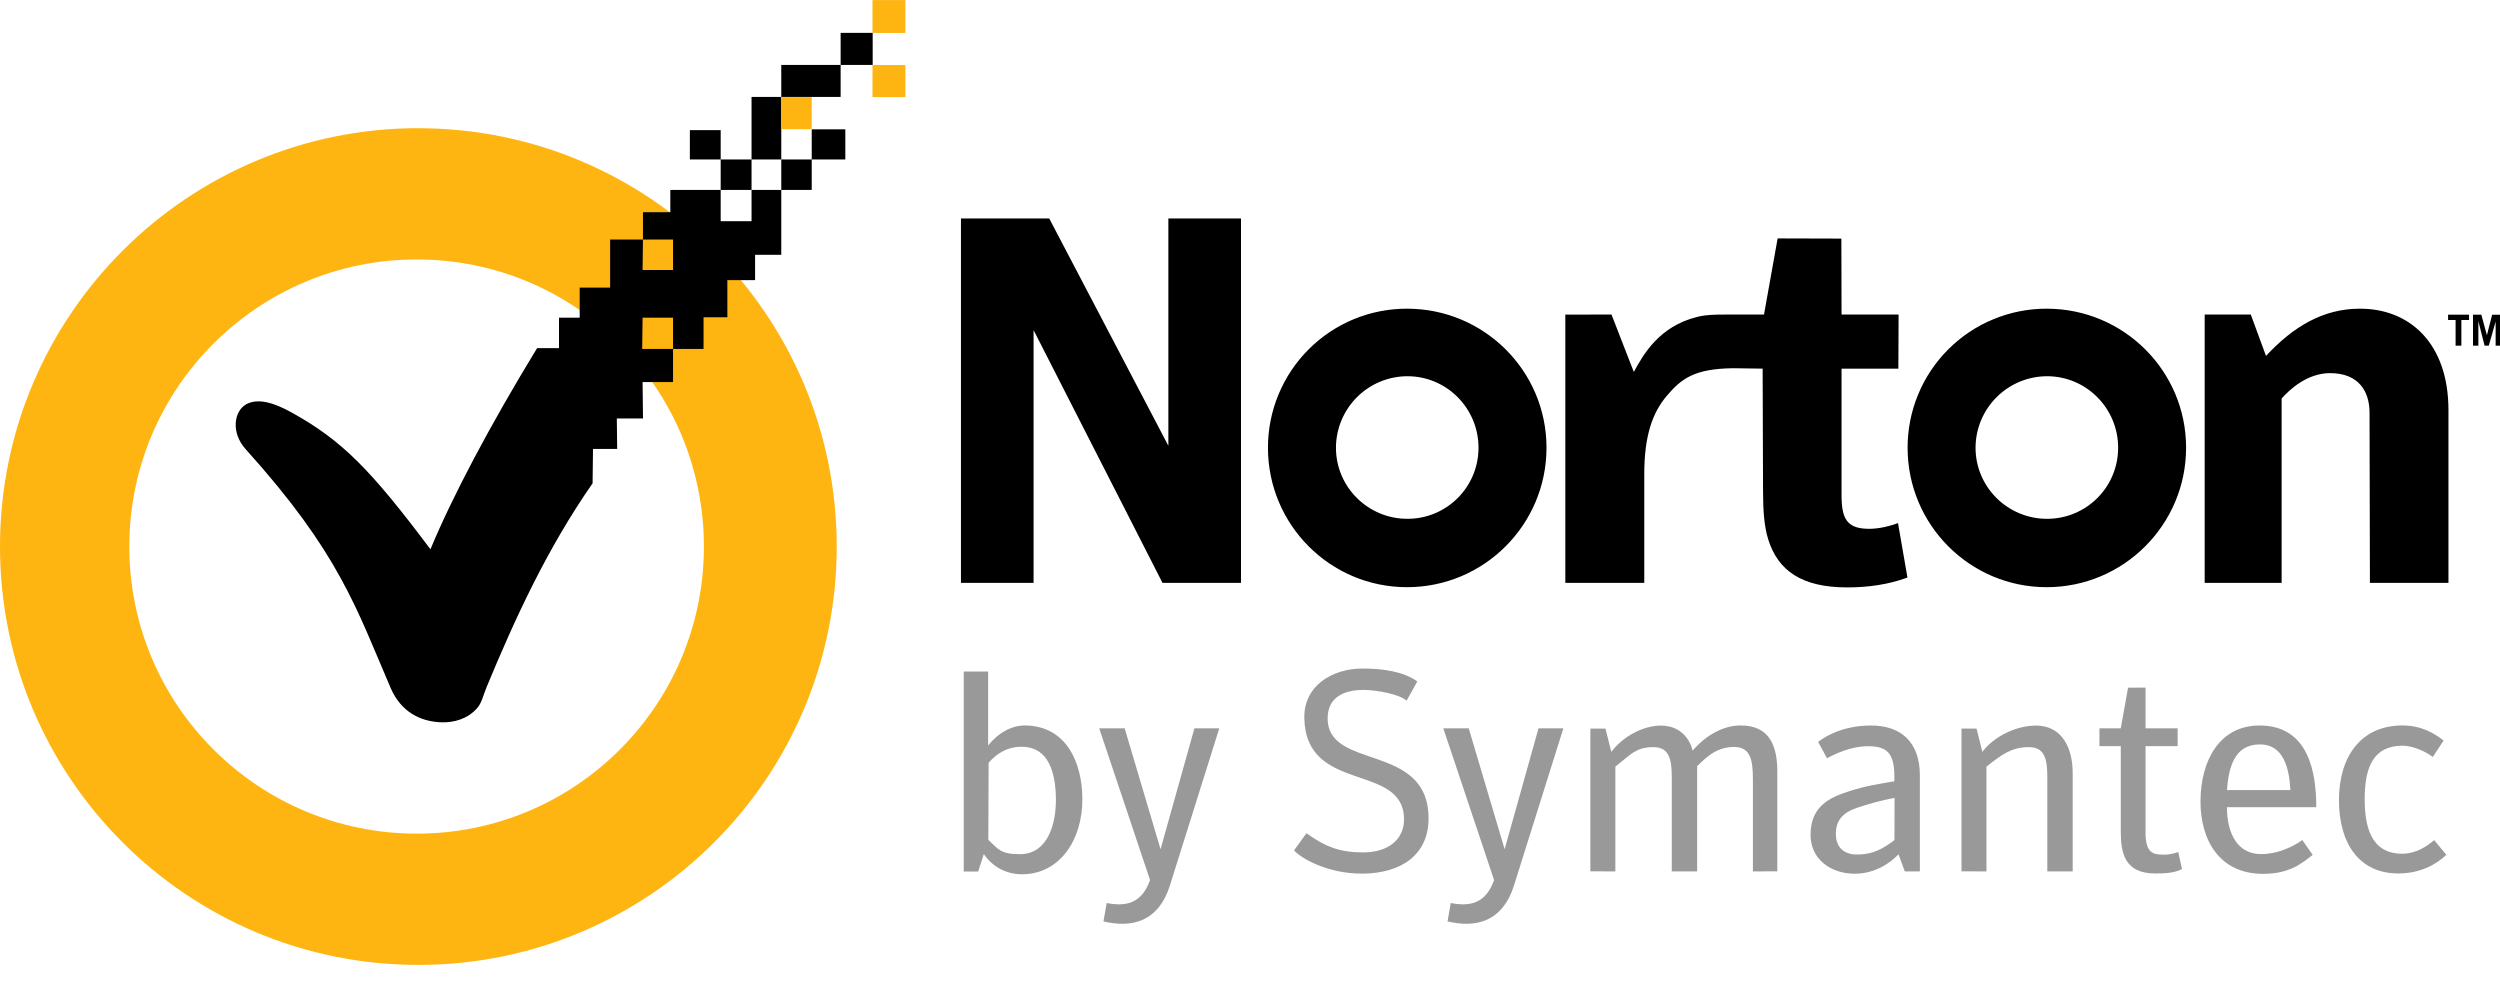
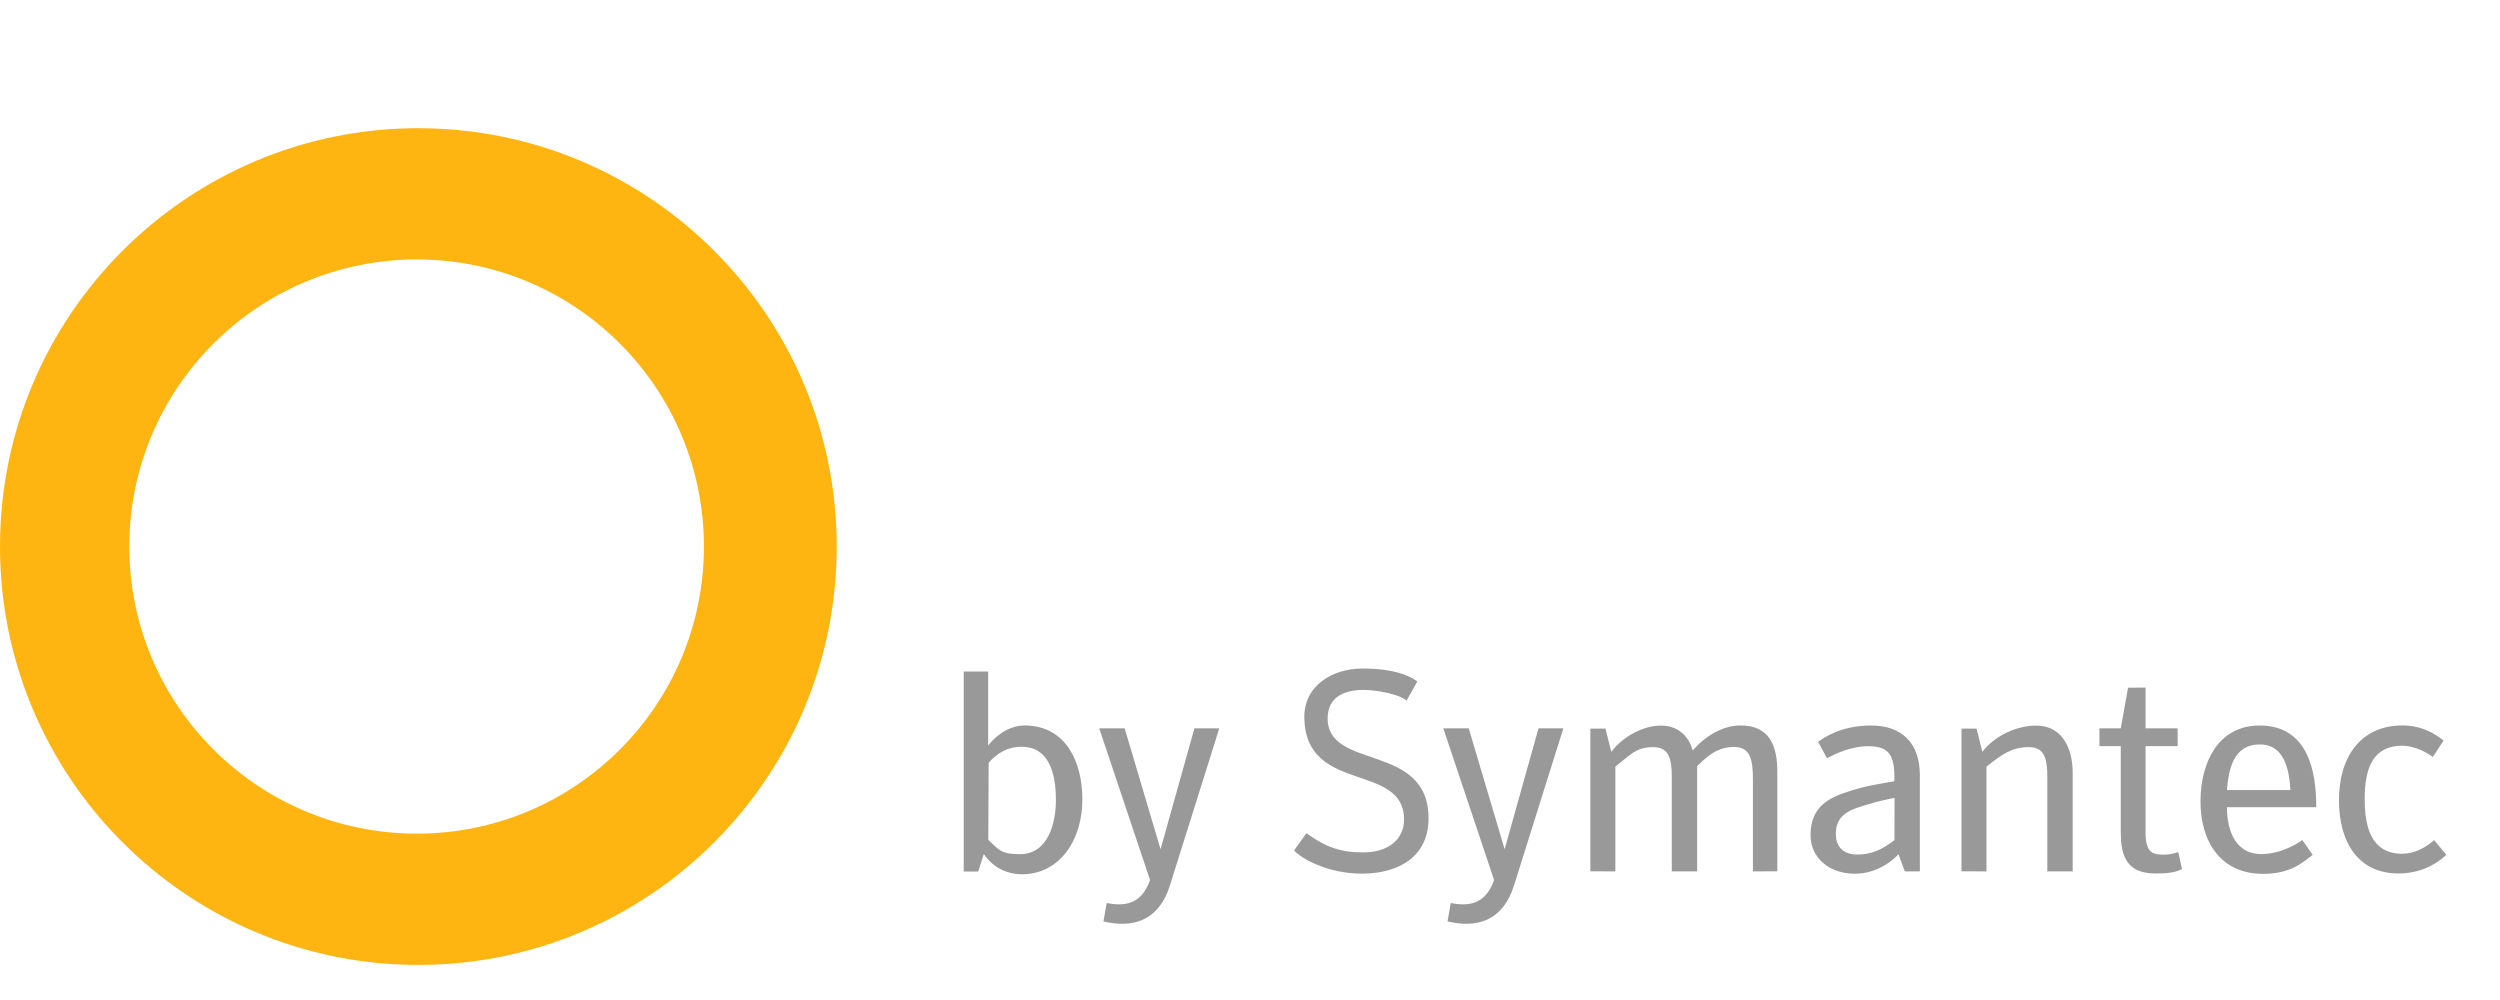
<svg xmlns="http://www.w3.org/2000/svg" width="55" height="22" viewBox="0 0 55 22" fill="none">
  <g clip-path="url(#clip0_13_4682)">
    <path d="M9.204 2.82C4.122 2.82 0 6.942 0 12.024C0 17.106 4.122 21.228 9.204 21.228C14.286 21.228 18.408 17.107 18.408 12.025C18.408 6.943 14.286 2.821 9.204 2.821V2.82ZM9.17 5.708C12.66 5.708 15.486 8.534 15.486 12.024C15.486 15.515 12.66 18.34 9.17 18.34C5.679 18.34 2.845 15.515 2.845 12.024C2.845 8.534 5.679 5.708 9.17 5.708Z" fill="#FEB511" />
-     <path d="M21.141 4.806V12.823H22.739V7.263L25.575 12.823H27.302V4.806H25.704V9.807L23.083 4.806H21.484L21.141 4.806ZM30.955 6.791C30.553 6.79 30.155 6.869 29.783 7.022C29.412 7.176 29.074 7.401 28.79 7.686C28.506 7.97 28.281 8.307 28.127 8.679C27.973 9.05 27.895 9.448 27.895 9.85C27.895 11.543 29.262 12.918 30.955 12.918C32.648 12.918 34.023 11.543 34.023 9.85C34.023 8.157 32.648 6.791 30.955 6.791ZM30.963 8.277C31.829 8.277 32.527 8.984 32.527 9.85C32.527 10.716 31.829 11.414 30.963 11.414C30.098 11.414 29.391 10.716 29.391 9.85C29.392 9.433 29.558 9.034 29.852 8.739C30.147 8.444 30.546 8.278 30.963 8.277ZM34.437 6.921V12.823H36.174V10.427C36.174 9.578 36.359 9.075 36.667 8.711C36.987 8.334 37.268 8.112 38.127 8.101L38.778 8.11L38.787 10.809C38.788 11.222 38.809 11.571 38.901 11.867C39.115 12.55 39.633 12.923 40.636 12.923C41.094 12.923 41.54 12.862 41.964 12.706L41.756 11.508C41.557 11.584 41.32 11.632 41.139 11.634C40.63 11.639 40.513 11.416 40.514 10.883V8.11H41.764L41.769 6.92H40.514L40.51 5.249L39.108 5.245L38.808 6.92H37.992C37.732 6.92 37.531 6.922 37.334 6.973C36.498 7.183 36.154 7.798 35.944 8.183L35.453 6.92L34.437 6.921ZM45.027 6.791C44.625 6.79 44.227 6.869 43.855 7.023C43.484 7.176 43.146 7.401 42.862 7.686C42.578 7.97 42.352 8.307 42.199 8.679C42.045 9.05 41.967 9.448 41.967 9.85C41.967 11.543 43.334 12.918 45.027 12.918C46.719 12.918 48.094 11.543 48.094 9.85C48.094 8.157 46.719 6.791 45.027 6.791ZM45.035 8.277C45.901 8.277 46.599 8.984 46.599 9.85C46.599 10.716 45.901 11.414 45.035 11.414C44.169 11.414 43.462 10.716 43.462 9.85C43.463 9.433 43.629 9.034 43.924 8.739C44.219 8.444 44.618 8.278 45.035 8.277ZM51.906 6.791C51.112 6.795 50.46 7.177 49.852 7.83L49.517 6.919H48.503V12.823H50.196V8.767C50.369 8.571 50.761 8.208 51.262 8.209C51.898 8.209 52.129 8.618 52.13 9.077L52.138 12.823H53.866V9.025C53.867 7.548 53.008 6.784 51.906 6.791ZM54.023 7.605V7.04H53.858V6.923H54.319V7.04H54.15V7.605H54.023ZM54.406 7.605V6.923H54.589L54.712 7.375L54.827 6.924H55V7.605H54.904V7.074L54.753 7.605H54.661L54.524 7.065V7.605H54.406ZM18.494 0.723V1.428H19.199V0.723L18.494 0.723ZM18.494 1.428H17.188V2.133H18.494V1.428ZM17.188 2.133H16.534V3.508H17.188V2.133ZM17.188 3.508V4.178H17.858V3.508H17.188ZM17.858 3.508H18.597V2.846H17.858L17.858 3.508ZM17.188 4.178H16.534V4.866H15.855V4.178H14.747V4.668H14.145V5.269H14.807V5.94H14.137L14.145 5.269H13.423V6.327H12.753V6.988H12.298V7.659H11.816C10.781 9.356 9.951 10.924 9.47 12.084C8.151 10.328 7.532 9.695 6.42 9.077C6.022 8.855 5.668 8.753 5.414 8.896C5.15 9.045 5.073 9.516 5.406 9.884C7.471 12.172 7.843 13.392 8.594 15.135C8.818 15.655 9.24 15.878 9.72 15.891C9.976 15.899 10.291 15.821 10.502 15.573C10.6 15.459 10.628 15.302 10.708 15.109C11.336 13.596 12.032 12.078 13.037 10.632L13.046 9.876H13.578L13.57 9.206H14.146L14.137 8.406H14.807V7.676H14.128L14.137 6.988H14.807V7.676H15.478V6.98H16.002V6.163H16.612V5.605H17.188V4.178ZM15.855 4.178H16.534V3.508H15.855V4.178ZM15.855 3.508V2.863H15.177V3.508H15.855Z" fill="black" />
-     <path d="M17.188 2.136H17.857V2.842H17.188V2.136ZM19.195 1.431H19.919V2.136H19.195V1.431ZM19.195 0.002H19.919V0.725H19.195V0.002Z" fill="#FEB511" />
    <path d="M21.521 19.173H21.202V14.773H21.739V16.4C21.952 16.134 22.25 15.95 22.579 15.96C23.472 15.988 23.802 16.784 23.812 17.552C23.824 18.474 23.317 19.225 22.499 19.234C22.148 19.237 21.843 19.081 21.644 18.789L21.521 19.173ZM21.743 18.477C21.962 18.679 22.004 18.789 22.429 18.792C23.068 18.798 23.232 18.09 23.23 17.597C23.229 16.977 23.058 16.445 22.504 16.429C22.155 16.419 21.917 16.591 21.75 16.78L21.743 18.477ZM24.276 20.271L24.347 19.866C24.798 19.955 25.123 19.858 25.301 19.361L24.183 16.024H24.743L25.532 18.683L26.277 16.024H26.824L25.738 19.48C25.488 20.279 24.902 20.42 24.276 20.271ZM28.469 18.709L28.742 18.331C29.159 18.63 29.472 18.751 29.984 18.753C30.538 18.756 30.892 18.467 30.889 18.022C30.88 16.77 28.732 17.472 28.695 15.803C28.679 15.071 29.33 14.711 29.959 14.708C30.433 14.705 30.878 14.777 31.181 14.991L30.944 15.416C30.802 15.275 30.29 15.181 30.012 15.178C29.528 15.175 29.223 15.367 29.209 15.773C29.168 16.97 31.432 16.311 31.428 18.009C31.427 18.8 30.835 19.212 29.982 19.22C29.195 19.226 28.608 18.87 28.469 18.709ZM34.988 19.169V16.029H35.32L35.449 16.541C35.709 16.194 36.161 15.962 36.541 15.963C36.99 15.965 37.181 16.281 37.239 16.513C37.522 16.183 37.902 15.963 38.287 15.96C38.949 15.955 39.101 16.438 39.101 16.98V19.169L38.564 19.171V17.154C38.564 16.712 38.511 16.426 38.132 16.433C37.713 16.443 37.49 16.718 37.337 16.855V19.171H36.779V17.094C36.779 16.673 36.71 16.429 36.352 16.437C35.992 16.445 35.887 16.589 35.538 16.866V19.171L34.988 19.169ZM41.767 18.794C41.488 19.086 41.131 19.225 40.796 19.222C40.262 19.217 39.83 18.892 39.832 18.364C39.834 17.72 40.278 17.541 40.659 17.415C41.035 17.29 41.335 17.247 41.675 17.188C41.69 16.627 41.572 16.42 41.113 16.417C40.7 16.415 40.346 16.602 40.194 16.681L39.999 16.322C40.15 16.205 40.529 15.966 41.15 15.961C41.831 15.956 42.236 16.338 42.237 17.053L42.237 19.171H41.906L41.767 18.794ZM41.68 17.553C41.342 17.619 41.156 17.675 40.891 17.759C40.55 17.868 40.385 18.04 40.389 18.352C40.393 18.68 40.609 18.806 40.878 18.8C41.2 18.792 41.407 18.687 41.678 18.483L41.68 17.553ZM47.922 18.745L48.004 19.119C47.815 19.223 47.533 19.215 47.42 19.216C46.756 19.218 46.657 18.788 46.657 18.297V16.415H46.188V16.024H46.657L46.817 15.129L47.202 15.127V16.024H47.908V16.415H47.202V18.326C47.202 18.792 47.396 18.794 47.579 18.802C47.755 18.809 47.922 18.745 47.922 18.745ZM50.651 18.481L50.879 18.807C50.64 18.994 50.372 19.223 49.796 19.225C48.836 19.228 48.407 18.493 48.411 17.62C48.415 16.749 48.817 15.966 49.702 15.961C50.803 15.955 50.958 17.018 50.958 17.759H48.993C48.994 18.354 49.236 18.785 49.731 18.79C50.243 18.795 50.651 18.481 50.651 18.481ZM48.993 17.382H50.389C50.362 16.889 50.234 16.37 49.707 16.377C49.142 16.384 49.031 16.905 48.993 17.382ZM53.819 18.806C53.594 19.024 53.237 19.213 52.776 19.216C51.892 19.223 51.457 18.542 51.457 17.6C51.457 16.662 51.929 15.962 52.848 15.96C53.255 15.959 53.548 16.122 53.759 16.293L53.521 16.654C53.388 16.548 53.097 16.402 52.842 16.405C52.217 16.414 52.022 16.875 52.023 17.585C52.025 18.177 52.156 18.776 52.839 18.782C53.042 18.784 53.288 18.712 53.552 18.483L53.819 18.806ZM31.846 20.271L31.916 19.866C32.367 19.955 32.693 19.858 32.87 19.361L31.753 16.024H32.312L33.102 18.683L33.847 16.024H34.394L33.308 19.48C33.058 20.279 32.472 20.42 31.846 20.271ZM43.153 19.169V16.029H43.484L43.612 16.541C43.873 16.194 44.362 15.96 44.803 15.963C45.375 15.968 45.599 16.472 45.599 17.002V19.171H45.041V17.094C45.041 16.673 44.972 16.429 44.615 16.437C44.255 16.445 44.051 16.589 43.702 16.866V19.171L43.153 19.169Z" fill="#999999" />
  </g>
  <defs>
    <clipPath id="clip0_13_4682">
      <rect width="55" height="21.23" fill="white" />
    </clipPath>
  </defs>
</svg>